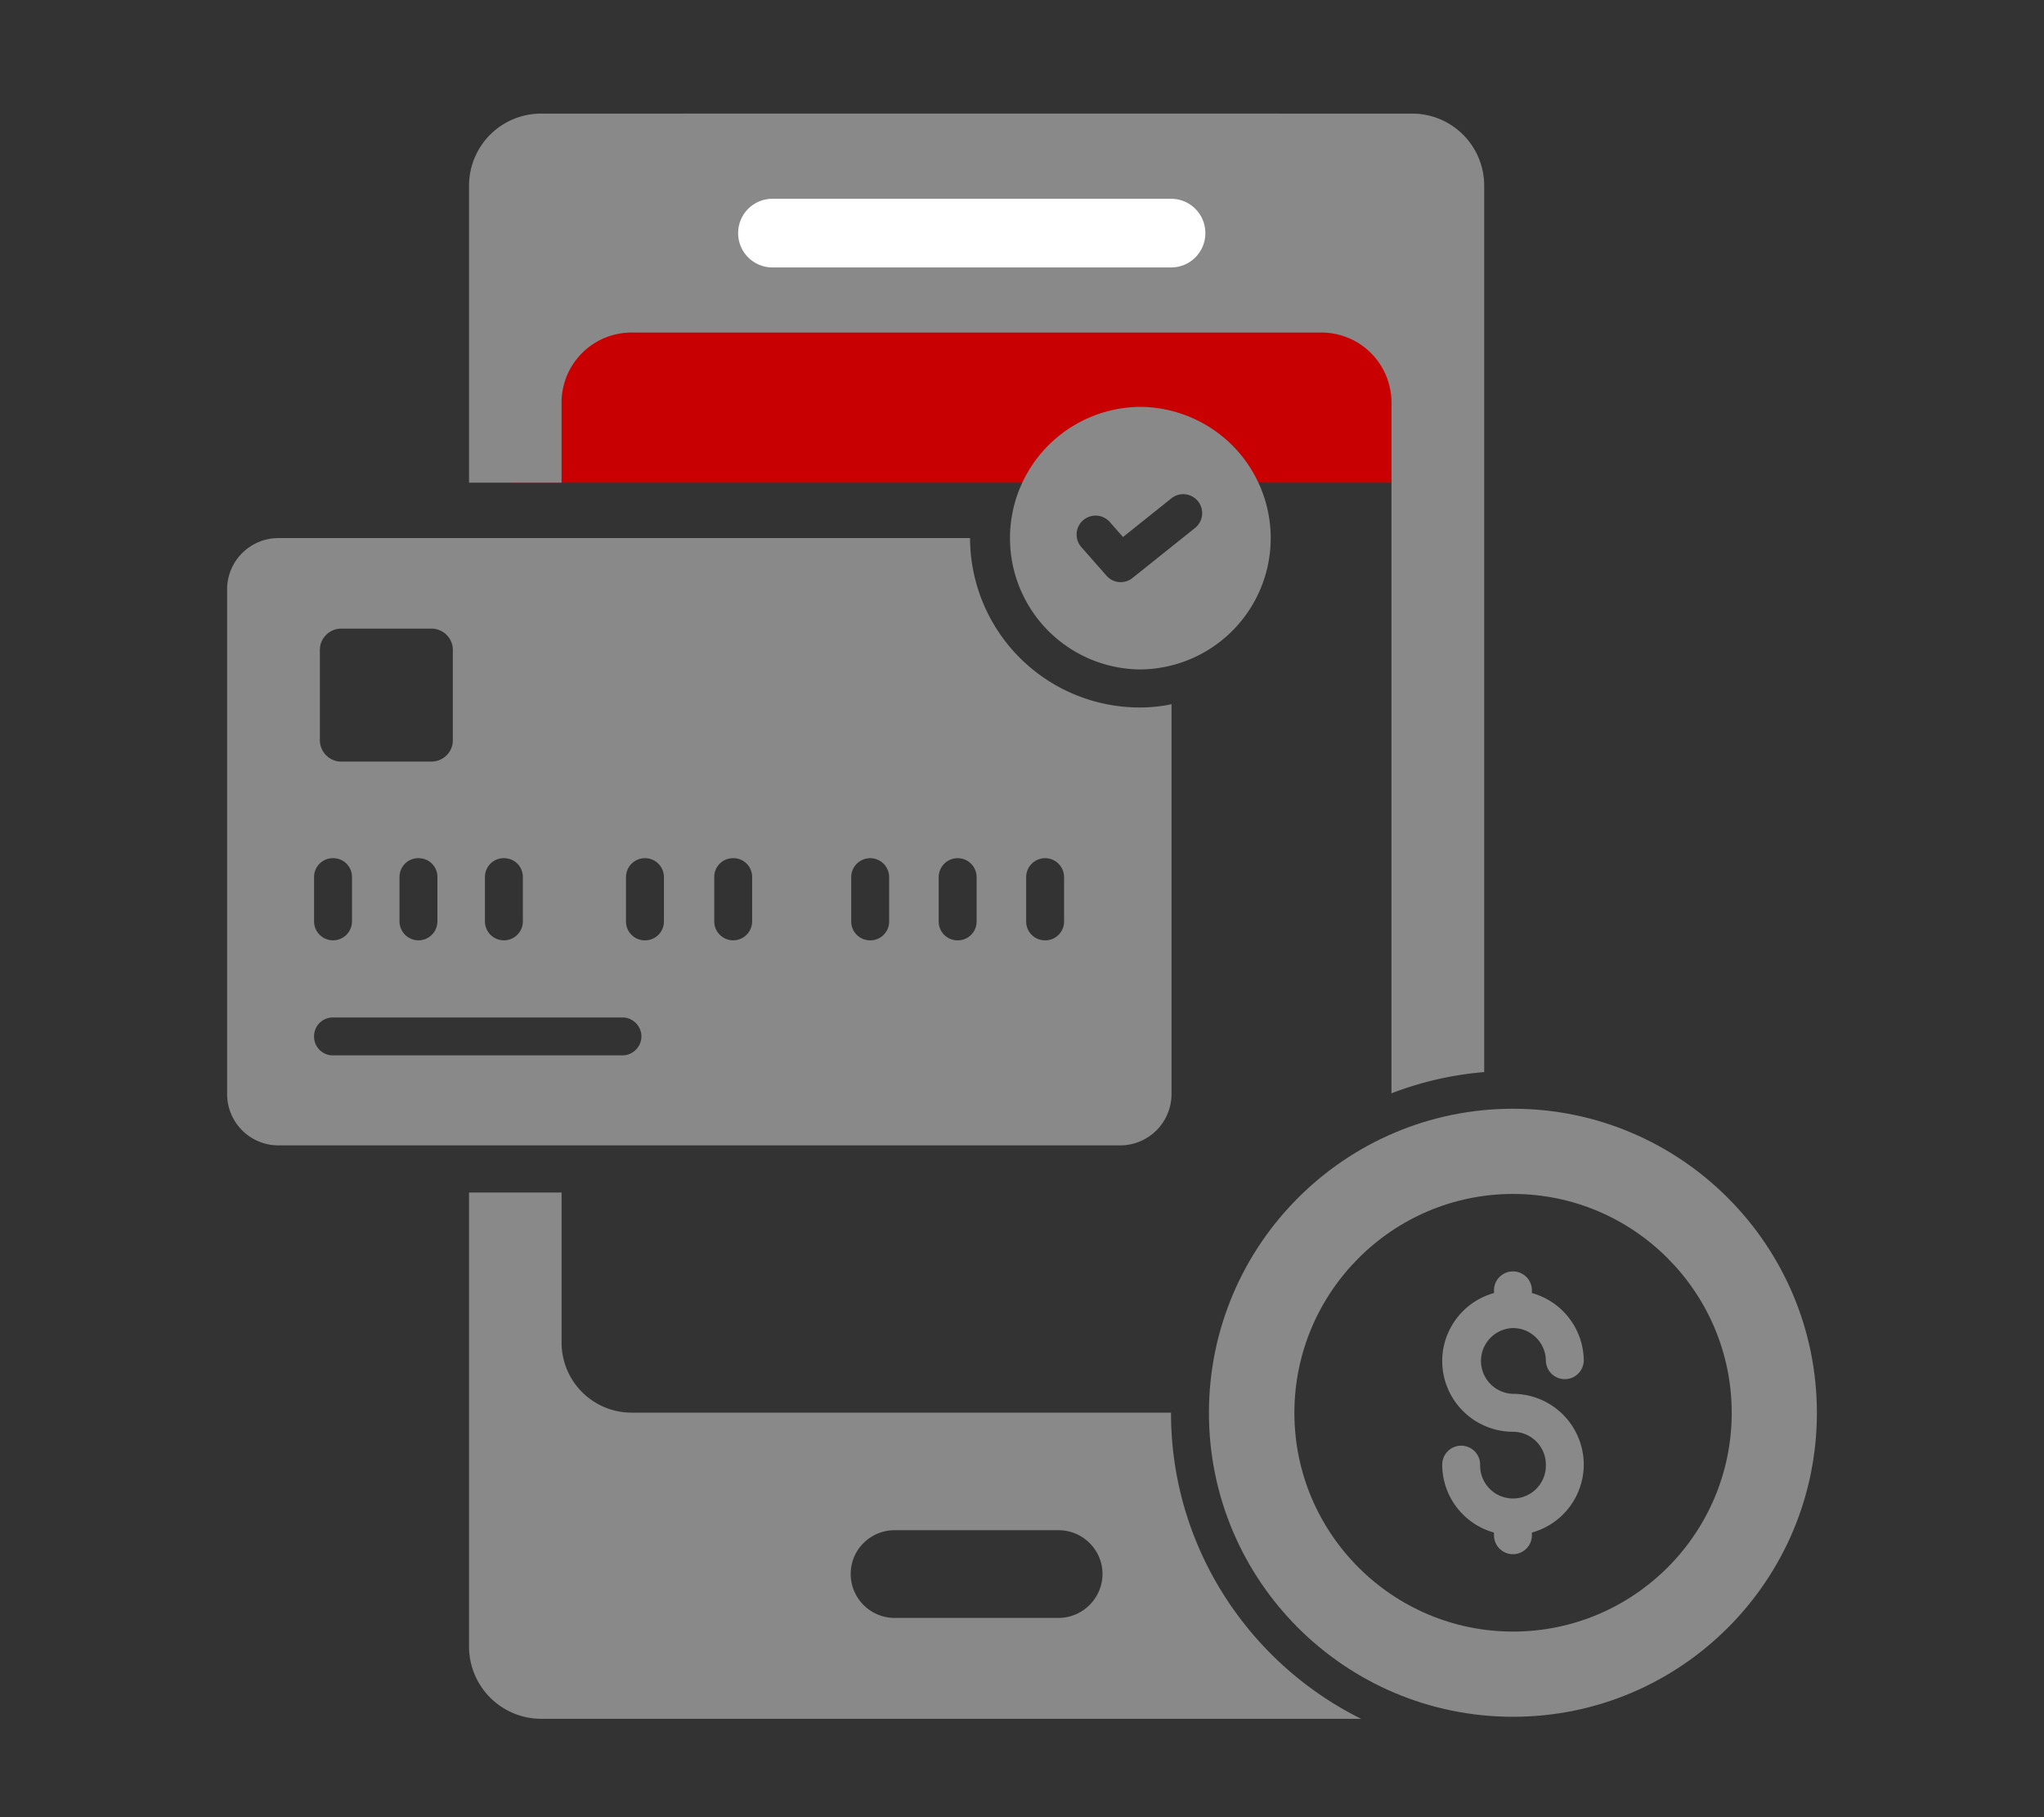
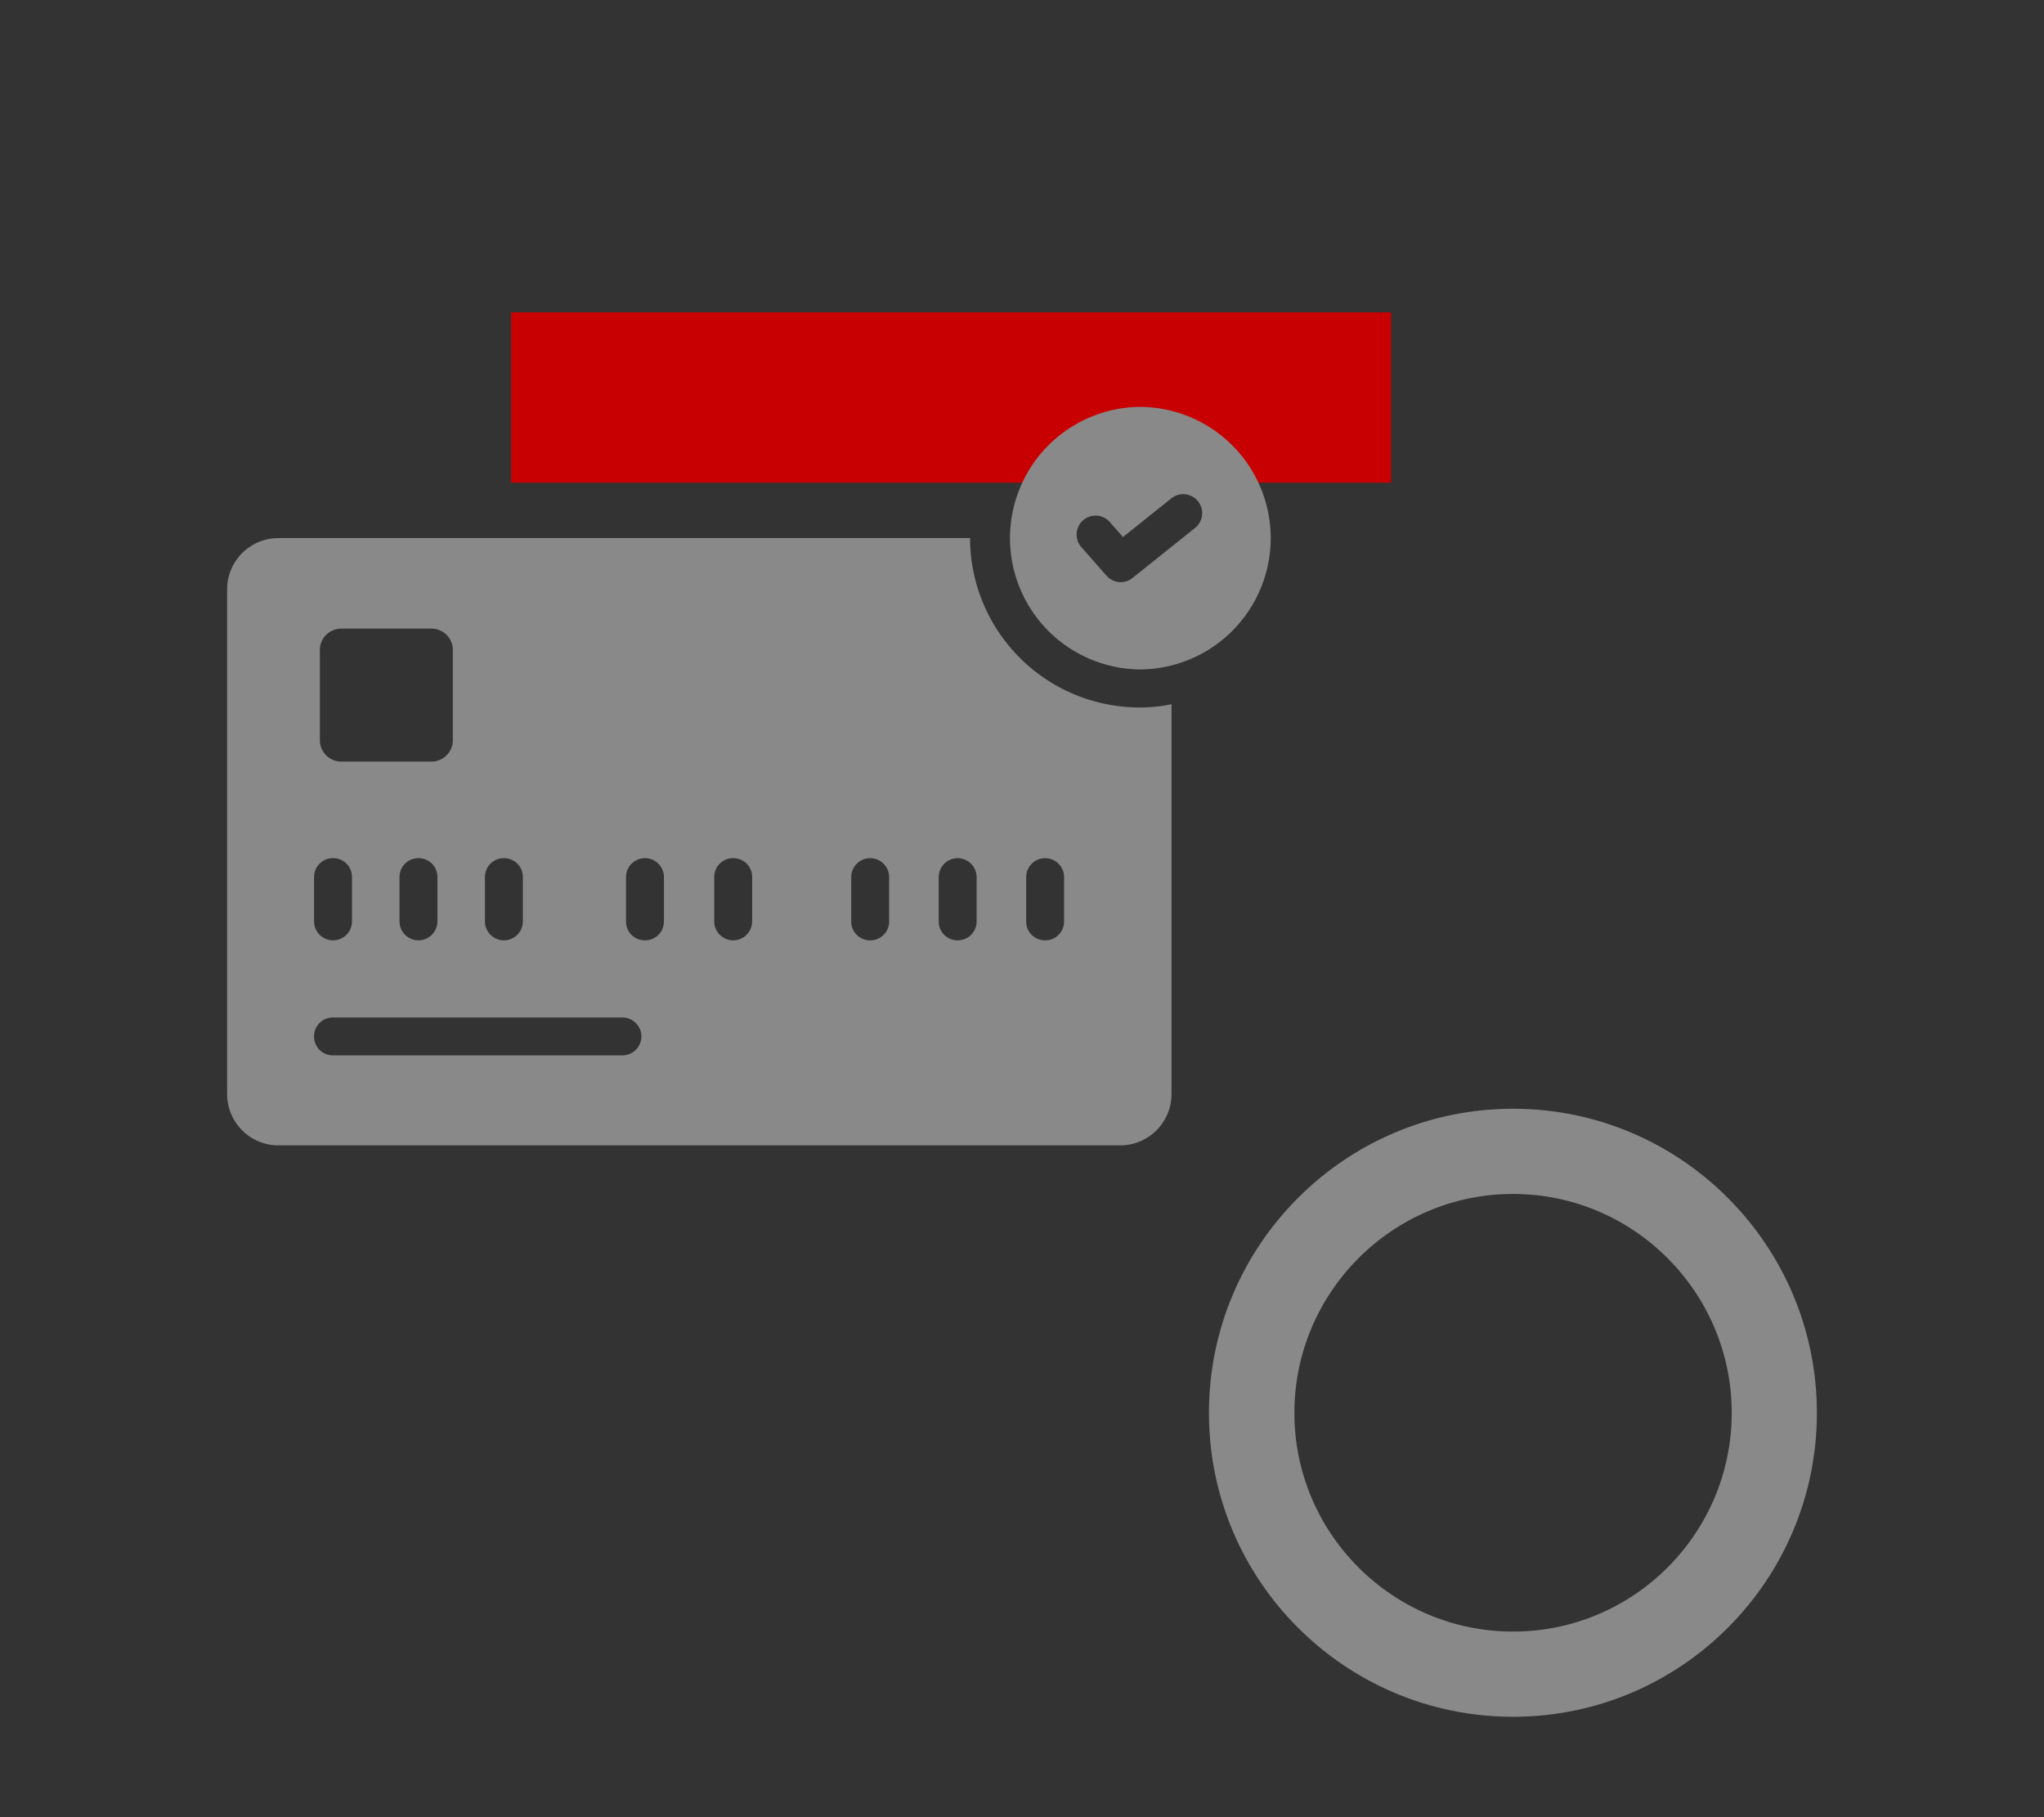
<svg xmlns="http://www.w3.org/2000/svg" width="72" height="64" fill="none">
  <rect width="100%" height="100%" fill="#333333" stroke="none" />
  <path fill="#C90002" d="M18 11v6h31v-6z" />
  <g fill="#898989">
    <path d="M53.297 39.049c-5.912 0-10.712 4.8-10.712 10.712 0 5.913 4.8 10.703 10.712 10.703 5.913 0 10.703-4.8 10.703-10.703 0-5.904-4.79-10.712-10.703-10.712zm0 18.414c-4.247 0-7.702-3.455-7.702-7.702s3.455-7.711 7.702-7.711S61 45.514 61 49.76c0 4.248-3.455 7.703-7.702 7.703z" />
-     <path d="M53.293 49.09a1.159 1.159 0 010-2.317c.638 0 1.16.52 1.16 1.158a.668.668 0 001.335 0 2.49 2.49 0 00-1.827-2.391v-.12a.668.668 0 00-1.335 0v.12a2.49 2.49 0 00-1.824 2.391 2.496 2.496 0 002.491 2.495c.64 0 1.16.52 1.16 1.158a1.158 1.158 0 11-2.315 0 .668.668 0 00-1.336 0 2.49 2.49 0 001.824 2.392v.12a.668.668 0 001.335 0v-.12a2.49 2.49 0 001.827-2.392 2.497 2.497 0 00-2.495-2.494z" />
-     <path fill-rule="evenodd" clip-rule="evenodd" d="M45 4.001V4H24v.001h-4.94a2.537 2.537 0 00-2.538 2.538V17h3.259v-2.821a2.466 2.466 0 012.466-2.467h24.3a2.466 2.466 0 012.467 2.467v24.327a11.788 11.788 0 013.267-.748V6.538a2.537 2.537 0 00-2.537-2.537H45zM41.163 8H27.64a2.526 2.526 0 001.642.605h10.24A2.52 2.52 0 0041.162 8zm.086 41.752v.009c0 4.71 2.734 8.807 6.696 10.774H19.06a2.544 2.544 0 01-2.538-2.546V42h3.26v5.285a2.466 2.466 0 002.466 2.467H41.25zm-9.733 7.23h5.77c.855 0 1.55-.703 1.55-1.549s-.695-1.54-1.55-1.54h-5.77c-.855 0-1.55.685-1.55 1.54s.696 1.55 1.55 1.55z" />
    <path d="M40.136 24.917a5.978 5.978 0 01-5.966-5.966H9.808c-.998 0-1.808.81-1.808 1.808v17.764a1.81 1.81 0 001.808 1.817h29.651a1.81 1.81 0 001.808-1.817V24.801c-.365.08-.748.116-1.13.116zm-23.054 5.975c0-.374.294-.668.668-.668.374 0 .668.294.668.668v1.558a.667.667 0 11-1.336 0v-1.558zm-5.814-8.005c0-.41.338-.748.757-.748h3.17c.418 0 .756.338.756.748v3.188c0 .41-.338.748-.757.748h-3.17a.754.754 0 01-.756-.748v-3.188zm4.14 8.005v1.558a.667.667 0 11-1.335 0v-1.558c0-.374.294-.668.668-.668.374 0 .668.294.668.668zm-4.345 0c0-.374.294-.668.668-.668.374 0 .668.294.668.668v1.558a.667.667 0 11-1.336 0v-1.558zm10.863 6.278H11.731a.661.661 0 01-.668-.668c0-.374.294-.668.668-.668h10.195c.365 0 .668.303.668.668a.673.673 0 01-.668.668zm1.46-4.72a.661.661 0 01-.667.668.661.661 0 01-.668-.668v-1.558a.667.667 0 111.336 0v1.558zm3.108 0a.667.667 0 11-1.335 0v-1.558c0-.374.294-.668.668-.668a.66.66 0 01.667.668v1.558zm4.826 0a.661.661 0 01-.667.668.661.661 0 01-.668-.668v-1.558a.667.667 0 111.335 0v1.558zm3.081 0a.661.661 0 01-.667.668.661.661 0 01-.668-.668v-1.558a.667.667 0 111.335 0v1.558zm3.081 0a.661.661 0 01-.667.668.661.661 0 01-.668-.668v-1.558a.667.667 0 111.335 0v1.558z" />
    <path d="M40.133 14.33a4.624 4.624 0 000 9.247 4.628 4.628 0 004.628-4.624 4.625 4.625 0 00-4.629-4.623zm1.963 4.264l-2.202 1.761a.665.665 0 01-.918-.08l-.886-1.007a.667.667 0 111.003-.882l.465.528 1.704-1.363a.667.667 0 11.834 1.043z" />
  </g>
-   <path d="M45.01 8.65c-.08 0-.16 0-.24-.02-.08-.02-.15-.04-.23-.07-.07-.03-.14-.07-.21-.11a.655.655 0 01-.18-.15c-.06-.06-.11-.12-.15-.18-.04-.07-.08-.14-.11-.21-.03-.07-.05-.15-.07-.23-.02-.08-.02-.16-.02-.24 0-.08 0-.16.02-.24.02-.08.04-.15.07-.23.03-.07.07-.14.11-.21.04-.07.09-.13.15-.18.28-.28.7-.41 1.09-.33.08.02.15.04.23.07.07.03.14.07.21.11.07.04.13.1.18.15.05.05.11.12.15.18.04.07.08.14.11.21.03.07.05.15.07.23.02.08.02.16.02.24a1.22 1.22 0 01-.98 1.19c-.08.02-.16.02-.24.02h.02z" fill="#898989" />
-   <path d="M41.25 9.42H27.21c-.67 0-1.21-.54-1.21-1.21 0-.67.54-1.21 1.21-1.21h14.04c.67 0 1.21.54 1.21 1.21 0 .67-.54 1.21-1.21 1.21z" fill="#fff" />
</svg>